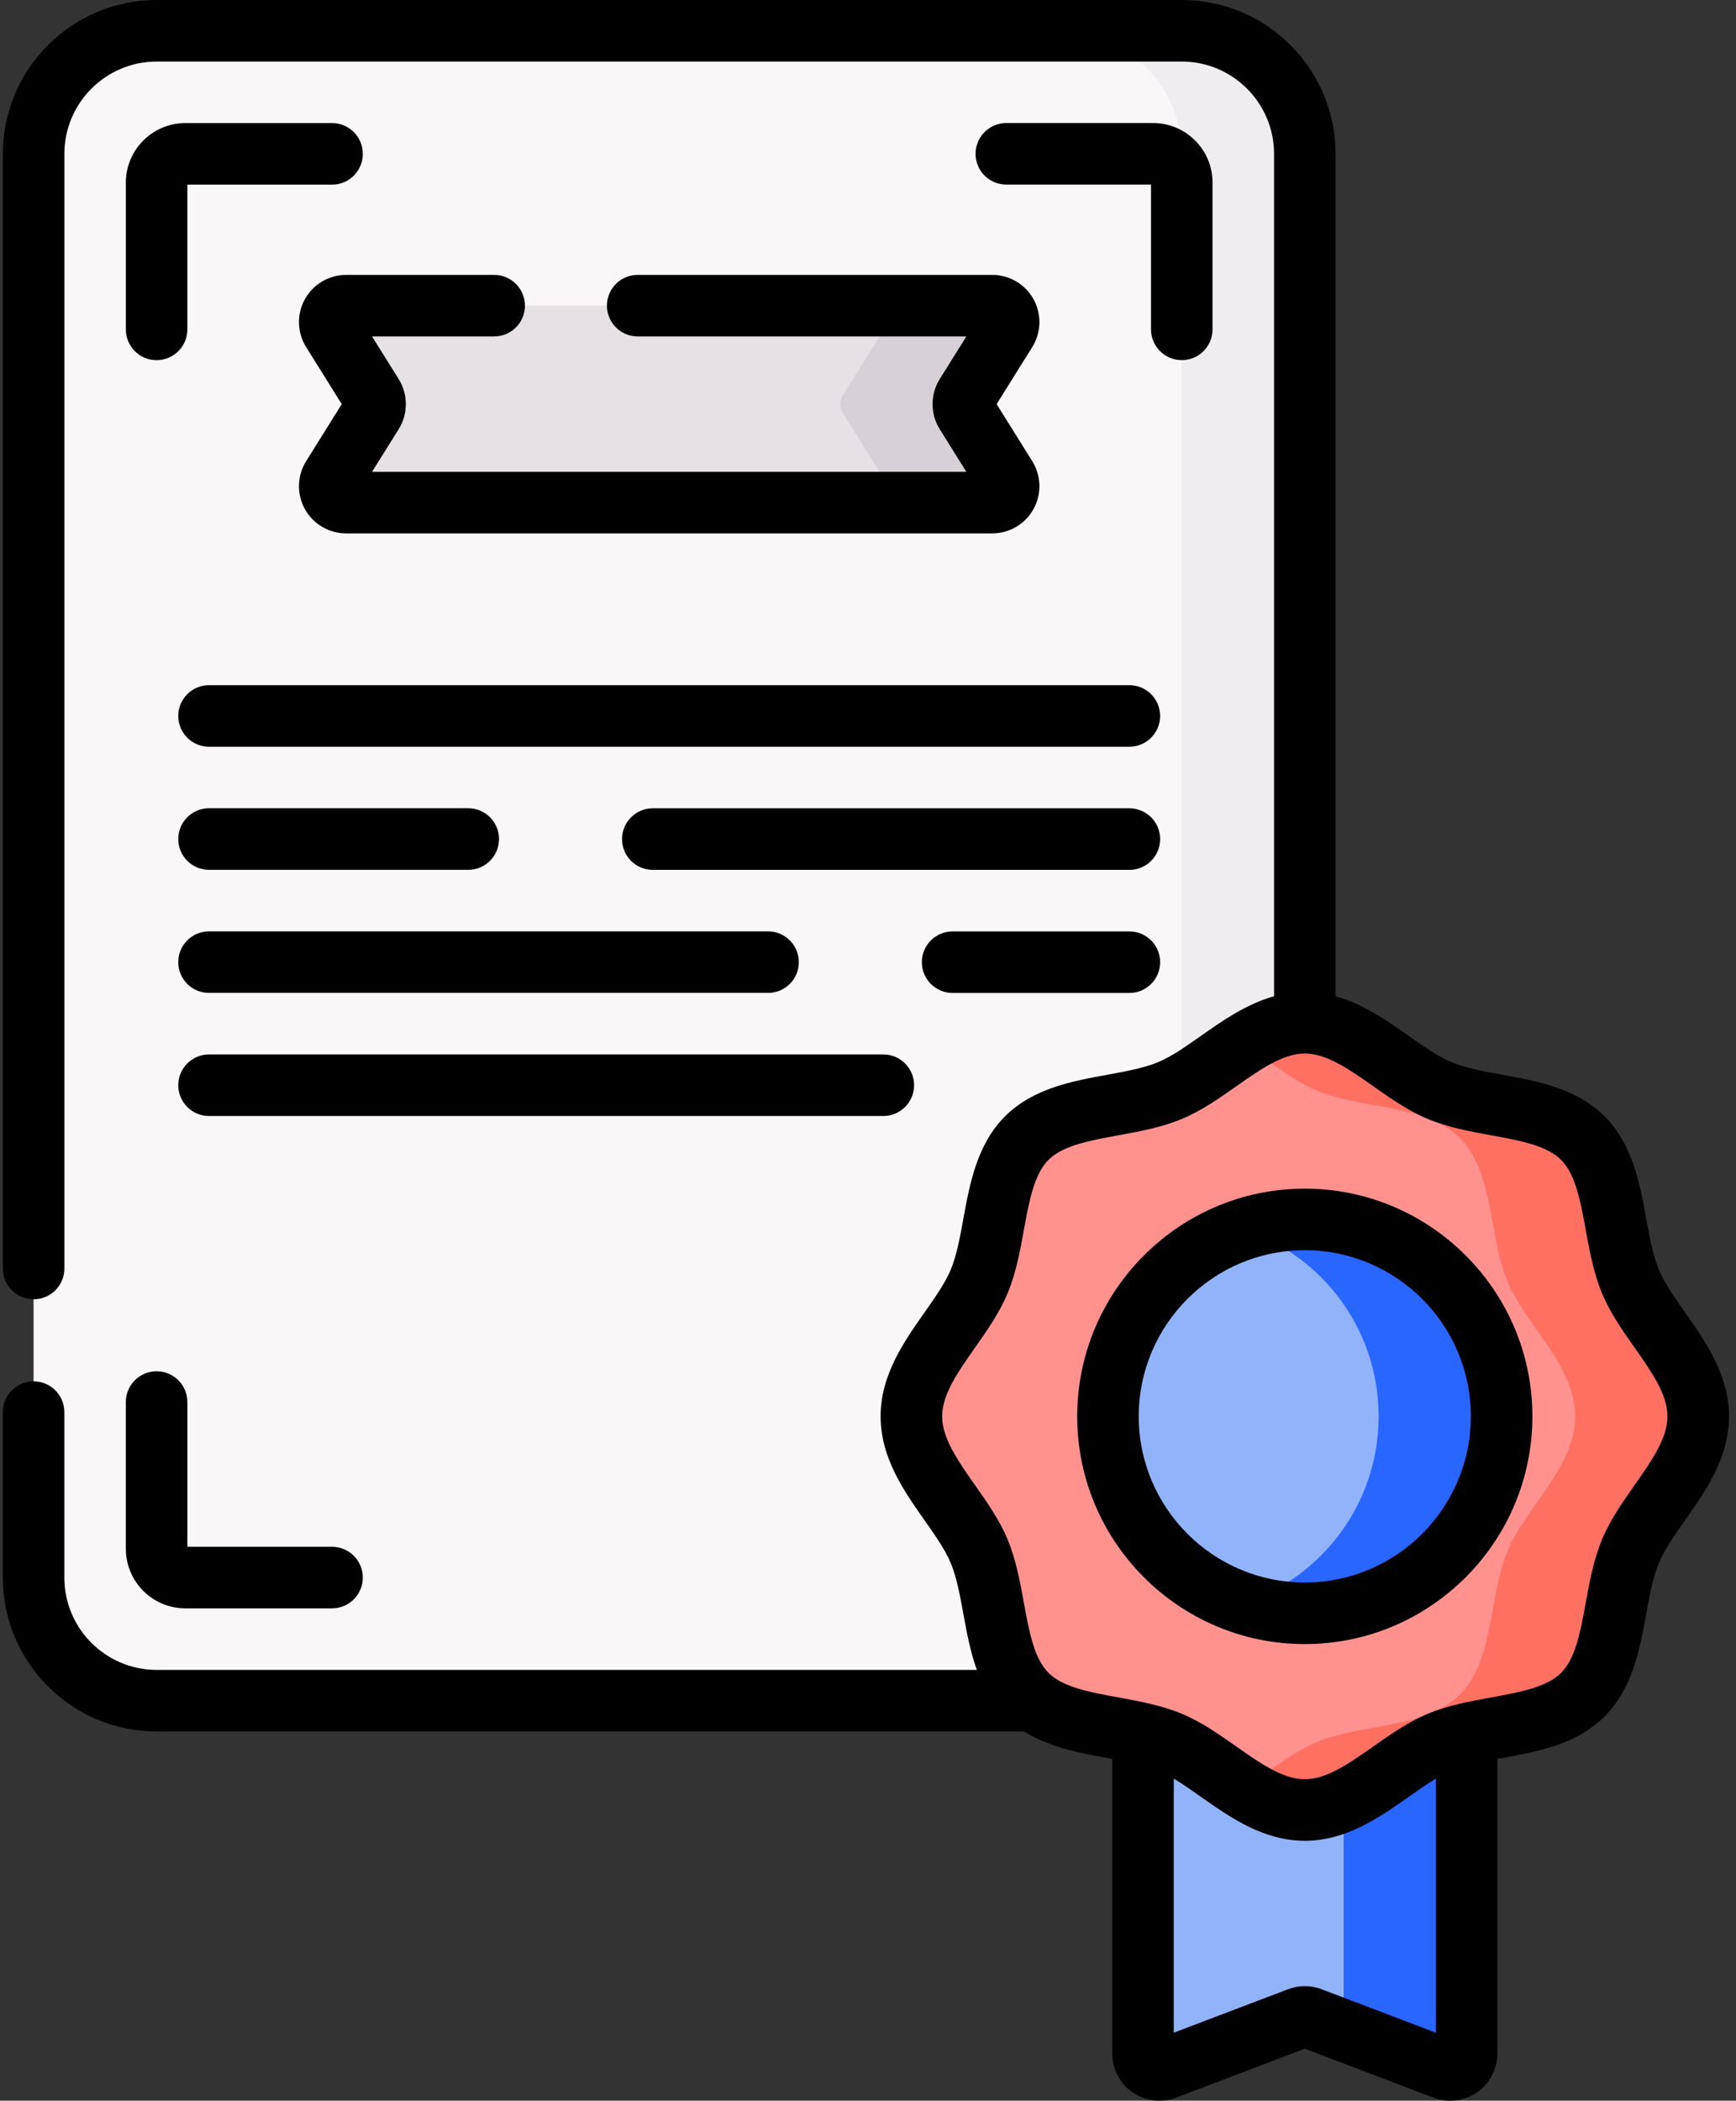
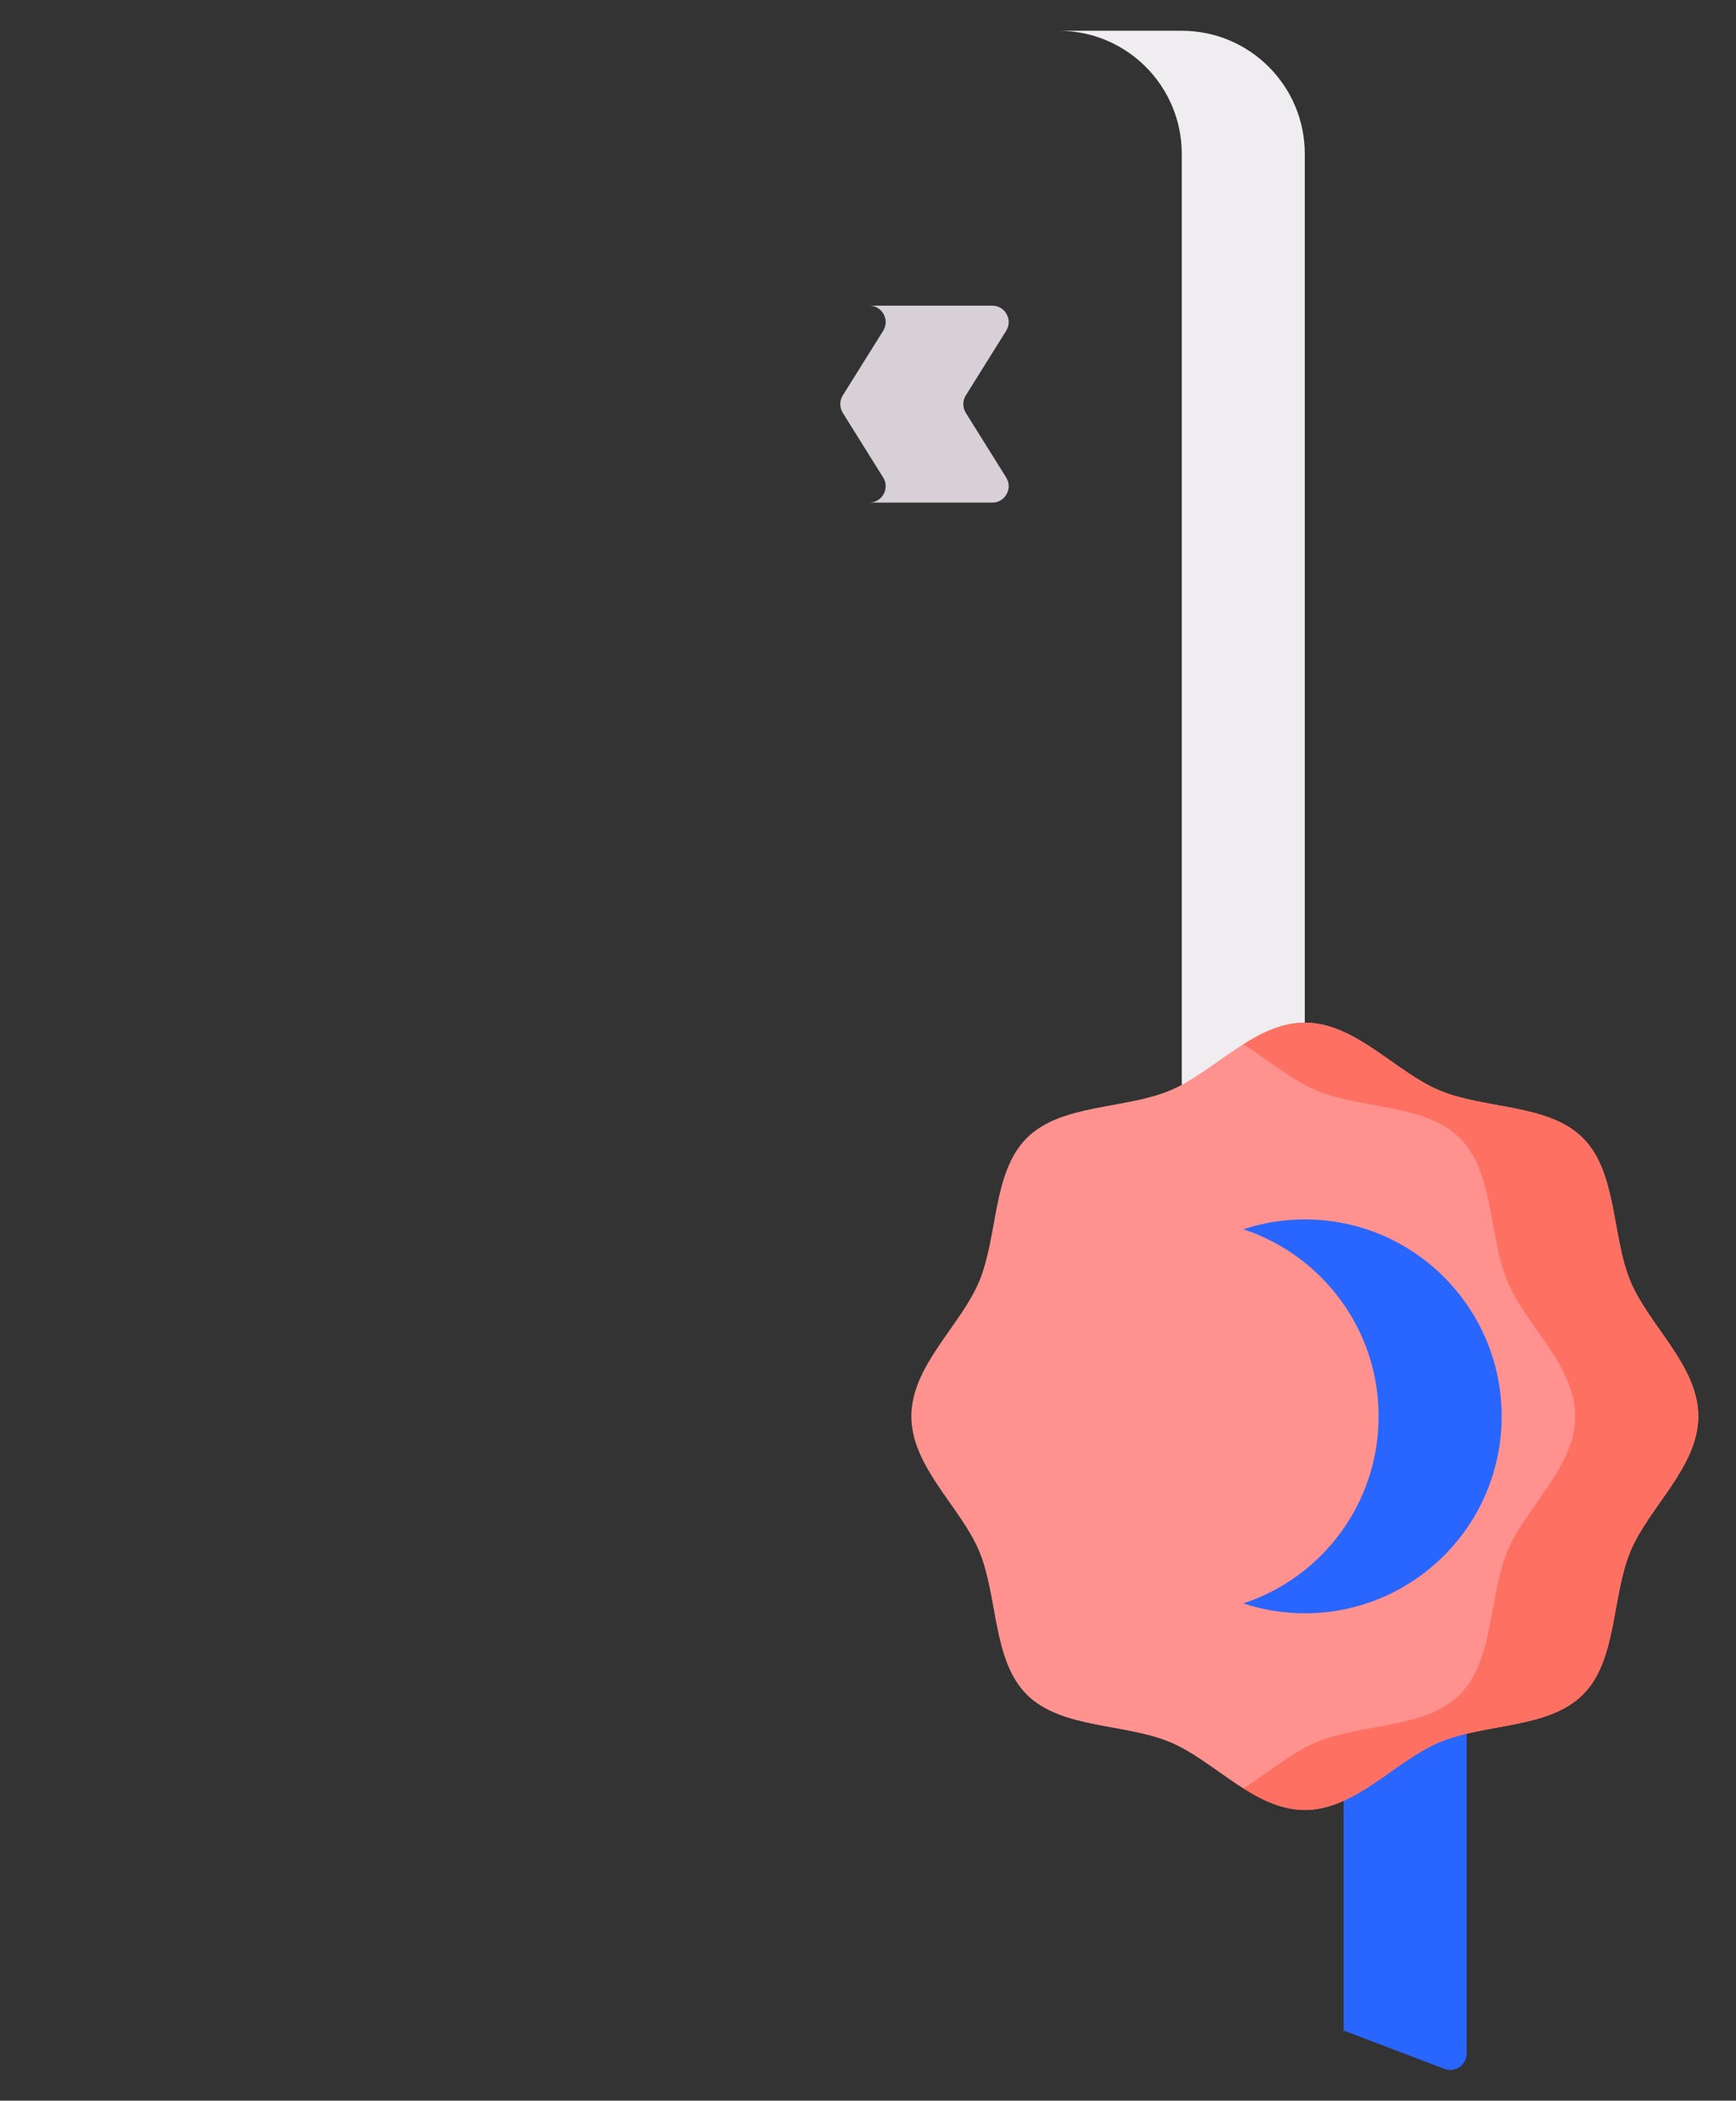
<svg xmlns="http://www.w3.org/2000/svg" viewBox="0 0 191 231">
  <rect x="0" y="0" width="191" height="231" fill="#333333" stroke="none" />
-   <path d="m130.02 187.01h-112.79c-7.476 0-13.535-6.06-13.535-13.536v-156.56c0-7.476 6.06-13.535 13.535-13.535h112.79c7.475 0 13.535 6.06 13.535 13.535v156.56c0 7.476-6.06 13.536-13.535 13.536z" fill="#F9F7F8" />
  <path d="m130.02 3.384h-13.535c7.476 0 13.535 6.06 13.535 13.535v156.56c0 7.475-6.059 13.535-13.535 13.535h13.535c7.476 0 13.536-6.06 13.536-13.535v-156.56c0-7.476-6.061-13.535-13.536-13.535z" fill="#EFEDEF" />
-   <path d="m158.92 227.5-14.716-5.594c-0.414-0.157-0.87-0.157-1.283 0l-14.716 5.594c-1.182 0.449-2.446-0.424-2.446-1.687v-50.055h35.607v50.055c0 1.264-1.265 2.136-2.446 1.687z" fill="#91B3FA" />
  <path d="m147.83 175.76v47.526l11.09 4.216c1.181 0.449 2.445-0.424 2.445-1.687v-50.055h-13.535z" fill="#2965FF" />
  <path d="m143.56 199.03c-5.558 0-9.996-5.449-14.834-7.461-5.01-2.082-11.983-1.451-15.762-5.231-3.78-3.779-3.149-10.752-5.231-15.762-2.012-4.838-7.462-9.276-7.462-14.834s5.45-9.996 7.462-14.834c2.082-5.01 1.451-11.982 5.231-15.762 3.779-3.779 10.752-3.148 15.762-5.231 4.838-2.011 9.276-7.461 14.834-7.461s9.995 5.45 14.834 7.461c5.01 2.083 11.982 1.452 15.762 5.231 3.779 3.78 3.148 10.752 5.231 15.762 2.011 4.838 7.461 9.276 7.461 14.834s-5.45 9.996-7.461 14.834c-2.083 5.01-1.452 11.982-5.231 15.762-3.78 3.779-10.752 3.148-15.762 5.231-4.839 2.012-9.276 7.461-14.834 7.461z" fill="#FF928E" />
  <path d="m179.39 140.91c-2.082-5.01-1.452-11.982-5.232-15.762-3.779-3.779-10.752-3.149-15.761-5.231-4.839-2.011-9.276-7.461-14.834-7.461-2.428 0-4.641 1.039-6.768 2.378 2.743 1.726 5.341 3.95 8.066 5.083 5.01 2.083 11.983 1.452 15.762 5.231 3.78 3.78 3.149 10.752 5.232 15.762 2.011 4.838 7.461 9.276 7.461 14.834s-5.45 9.995-7.461 14.834c-2.083 5.01-1.452 11.982-5.232 15.762-3.779 3.779-10.752 3.148-15.761 5.231-2.726 1.133-5.324 3.357-8.067 5.083 2.127 1.338 4.341 2.378 6.768 2.378 5.558 0 9.996-5.45 14.834-7.461 5.01-2.083 11.982-1.452 15.761-5.231 3.78-3.78 3.149-10.752 5.232-15.762 2.011-4.839 7.461-9.276 7.461-14.834s-5.45-9.996-7.461-14.834z" fill="#FE7062" />
-   <path d="m143.56 177.4c11.96 0 21.656-9.696 21.656-21.656 0-11.961-9.696-21.657-21.656-21.657-11.961 0-21.657 9.696-21.657 21.657 0 11.96 9.696 21.656 21.657 21.656z" fill="#91B3FA" />
  <path d="m143.56 134.09c-2.365 0-4.638 0.384-6.768 1.085 8.645 2.842 14.889 10.976 14.889 20.572s-6.244 17.729-14.889 20.571c2.13 0.701 4.403 1.085 6.768 1.085 11.96 0 21.656-9.696 21.656-21.656 0-11.961-9.696-21.657-21.656-21.657z" fill="#2965FF" />
-   <path d="m109.17 55.269h-71.089c-1.417 0-2.281-1.559-1.53-2.761l4.444-7.111c0.366-0.585 0.366-1.328 0-1.913l-4.444-7.111c-0.751-1.202 0.113-2.761 1.53-2.761h71.089c1.418 0 2.282 1.559 1.531 2.761l-4.444 7.111c-0.366 0.585-0.366 1.328 0 1.913l4.444 7.111c0.751 1.202-0.113 2.761-1.531 2.761z" fill="#E5E1E5" />
  <path d="m106.26 45.397c-0.366-0.585-0.366-1.328 0-1.913l4.444-7.111c0.751-1.202-0.113-2.761-1.531-2.761h-13.535c1.418 0 2.282 1.559 1.53 2.761l-4.444 7.111c-0.366 0.585-0.366 1.328 0 1.913l4.444 7.111c0.751 1.202-0.113 2.761-1.53 2.761h13.535c1.418 0 2.282-1.559 1.531-2.761l-4.444-7.111z" fill="#D7D0D6" />
-   <path d="m124.26 88.886h-52.437c-1.869 0-3.384 1.515-3.384 3.384 0 1.869 1.515 3.384 3.384 3.384h52.437c1.869 0 3.383-1.515 3.383-3.384 0-1.869-1.515-3.384-3.383-3.384zm-66.506-55.273c0-1.869-1.515-3.384-3.384-3.384h-16.288c-1.885 0-3.624 1.024-4.538 2.673-0.914 1.649-0.861 3.666 0.138 5.265l3.921 6.274-3.921 6.274c-0.999 1.599-1.052 3.616-0.138 5.265 0.914 1.649 2.653 2.673 4.538 2.673h71.089c1.886 0 3.624-1.024 4.538-2.673 0.914-1.649 0.862-3.666-0.138-5.266l-3.92-6.274 3.92-6.274c1-1.599 1.052-3.617 0.138-5.265-0.913-1.649-2.652-2.673-4.537-2.673h-39.011c-1.869 0-3.384 1.515-3.384 3.384 0 1.869 1.515 3.384 3.384 3.384h36.162l-2.933 4.693c-1.046 1.671-1.046 3.831-1e-3 5.501l2.934 4.694h-65.391l2.934-4.695c1.043-1.67 1.043-3.829-4e-4 -5.499l-2.934-4.694h13.439c1.869 0 3.384-1.515 3.384-3.384zm127.63 110.69c-1.165-1.657-2.265-3.223-2.874-4.688-0.654-1.573-1.011-3.53-1.388-5.602-0.698-3.828-1.488-8.167-4.576-11.254-3.087-3.087-7.426-3.877-11.254-4.575-2.071-0.377-4.028-0.734-5.601-1.388-1.464-0.609-3.03-1.709-4.687-2.874-2.389-1.679-5.015-3.522-8.061-4.369v-92.632c0-9.329-7.59-16.919-16.919-16.919h-112.79c-9.329 0-16.919 7.59-16.919 16.919v122.57c0 1.869 1.515 3.384 3.384 3.384 1.869 0 3.384-1.515 3.384-3.384v-122.57c0-5.598 4.554-10.151 10.151-10.151h112.79c5.597 0 10.152 4.554 10.152 10.151v92.632c-3.047 0.847-5.674 2.69-8.063 4.369-1.658 1.165-3.223 2.266-4.688 2.875-1.573 0.653-3.53 1.01-5.601 1.387-3.828 0.698-8.168 1.489-11.254 4.576-3.087 3.087-3.878 7.426-4.576 11.254-0.377 2.071-0.734 4.028-1.388 5.601-0.609 1.465-1.709 3.03-2.874 4.688-2.272 3.231-4.846 6.893-4.846 11.445s2.574 8.214 4.846 11.446c1.165 1.657 2.265 3.223 2.874 4.687 0.654 1.573 1.01 3.53 1.388 5.601 0.363 1.994 0.755 4.125 1.48 6.147h-90.244c-5.598 0-10.151-4.553-10.151-10.151v-18.197c0-1.869-1.515-3.384-3.384-3.384-1.869 0-3.384 1.515-3.384 3.384v18.197c0 9.329 7.59 16.919 16.919 16.919h95.44c2.962 1.855 6.48 2.425 9.701 3.016v32.401c0 1.704 0.836 3.299 2.238 4.267 1.401 0.969 3.19 1.189 4.793 0.583l14.156-5.381 14.158 5.382c0.595 0.226 1.218 0.337 1.838 0.337 1.039 0 2.07-0.312 2.95-0.919 1.403-0.969 2.241-2.565 2.241-4.269v-32.402c4.049-0.738 8.554-1.429 11.8-4.675 3.087-3.087 3.878-7.427 4.575-11.255 0.378-2.071 0.734-4.028 1.388-5.601 0.609-1.465 1.709-3.03 2.874-4.687 2.272-3.232 4.846-6.894 4.846-11.446 1e-3 -4.551-2.574-8.213-4.845-11.445zm-27.405 79.222-12.577-4.781c-1.195-0.454-2.509-0.453-3.686 0l-12.576 4.781v-27.94c0.954 0.571 1.945 1.268 2.973 1.99 3.231 2.271 6.893 4.846 11.445 4.846s8.214-2.575 11.446-4.846c1.028-0.723 2.02-1.42 2.975-1.991v27.941zm21.868-60.223c-1.324 1.883-2.693 3.831-3.587 5.982-0.932 2.243-1.372 4.654-1.796 6.985-0.571 3.131-1.11 6.09-2.703 7.683s-4.551 2.132-7.682 2.703c-2.341 0.427-4.767 0.874-6.985 1.796-2.151 0.894-4.098 2.264-5.982 3.587-2.644 1.86-5.142 3.616-7.554 3.616-2.411 0-4.909-1.756-7.553-3.615-1.883-1.324-3.831-2.693-5.982-3.588-2.225-0.924-4.637-1.368-6.985-1.796-3.131-0.57-6.089-1.109-7.682-2.703-1.593-1.593-2.133-4.551-2.703-7.682-0.425-2.331-0.864-4.742-1.796-6.985-0.895-2.151-2.264-4.099-3.588-5.982-1.859-2.645-3.615-5.142-3.615-7.553 0-2.412 1.756-4.91 3.615-7.554 1.324-1.883 2.693-3.831 3.588-5.982 0.932-2.243 1.372-4.653 1.796-6.985 0.571-3.131 1.11-6.089 2.703-7.682s4.551-2.133 7.682-2.703c2.331-0.425 4.742-0.865 6.985-1.797 2.151-0.894 4.099-2.263 5.982-3.587 2.641-1.857 5.137-3.61 7.545-3.614h0.01 8e-3c2.409 5e-3 4.903 1.757 7.544 3.614 1.884 1.324 3.831 2.693 5.982 3.587 2.243 0.932 4.653 1.372 6.985 1.796 3.131 0.571 6.089 1.11 7.682 2.703s2.132 4.551 2.703 7.682c0.425 2.332 0.864 4.743 1.796 6.985 0.894 2.152 2.263 4.099 3.587 5.983 1.859 2.644 3.615 5.142 3.615 7.553s-1.756 4.908-3.615 7.553zm-36.289-32.593c-13.807 0-25.04 11.232-25.04 25.04 0 13.807 11.233 25.04 25.04 25.04s25.04-11.233 25.04-25.04c0-13.808-11.233-25.04-25.04-25.04zm0 43.312c-10.076 0-18.273-8.197-18.273-18.272 0-10.076 8.197-18.273 18.273-18.273s18.272 8.197 18.272 18.273c0 10.075-8.196 18.272-18.272 18.272zm-19.299-71.598h-19.45c-1.87 0-3.384 1.515-3.384 3.384 0 1.868 1.514 3.383 3.384 3.383h19.45c1.869 0 3.383-1.515 3.383-3.383 0-1.869-1.515-3.384-3.383-3.384zm-87.727-88.886h-16.144c-3.607 0-6.542 2.935-6.542 6.542v16.144c0 1.869 1.515 3.384 3.384 3.384 1.869 0 3.384-1.515 3.384-3.384v-15.919h15.919c1.869 0 3.384-1.515 3.384-3.384 0-1.869-1.515-3.384-3.384-3.384zm-22.686 156.78c0 3.607 2.935 6.542 6.542 6.542h16.144c1.869 0 3.384-1.515 3.384-3.384s-1.515-3.384-3.384-3.384h-15.919v-15.919c0-1.868-1.515-3.383-3.384-3.383-1.869 0-3.384 1.515-3.384 3.383v16.145zm119.56-134.1v-16.144c0-3.607-2.935-6.542-6.542-6.542h-16.145c-1.869 0-3.384 1.515-3.384 3.384 0 1.869 1.515 3.384 3.384 3.384h15.919v15.919c0 1.869 1.515 3.384 3.384 3.384s3.384-1.515 3.384-3.384zm-110.41 86.502h74.191c1.869 0 3.384-1.516 3.384-3.384 0-1.869-1.515-3.384-3.384-3.384h-74.191c-1.869 0-3.384 1.515-3.384 3.384 0 1.868 1.515 3.384 3.384 3.384zm0-27.071h28.523c1.869 0 3.384-1.515 3.384-3.384 0-1.869-1.515-3.384-3.384-3.384h-28.523c-1.869 0-3.384 1.515-3.384 3.384 0 1.869 1.515 3.384 3.384 3.384zm101.26-20.303h-101.26c-1.869 0-3.384 1.515-3.384 3.384 0 1.869 1.515 3.384 3.384 3.384h101.26c1.869 0 3.384-1.515 3.384-3.384 0-1.869-1.515-3.384-3.383-3.384zm-101.26 33.838h61.508c1.869 0 3.384-1.515 3.384-3.383 0-1.869-1.515-3.384-3.384-3.384h-61.508c-1.869 0-3.384 1.515-3.384 3.384 0 1.868 1.515 3.383 3.384 3.383z" />
</svg>